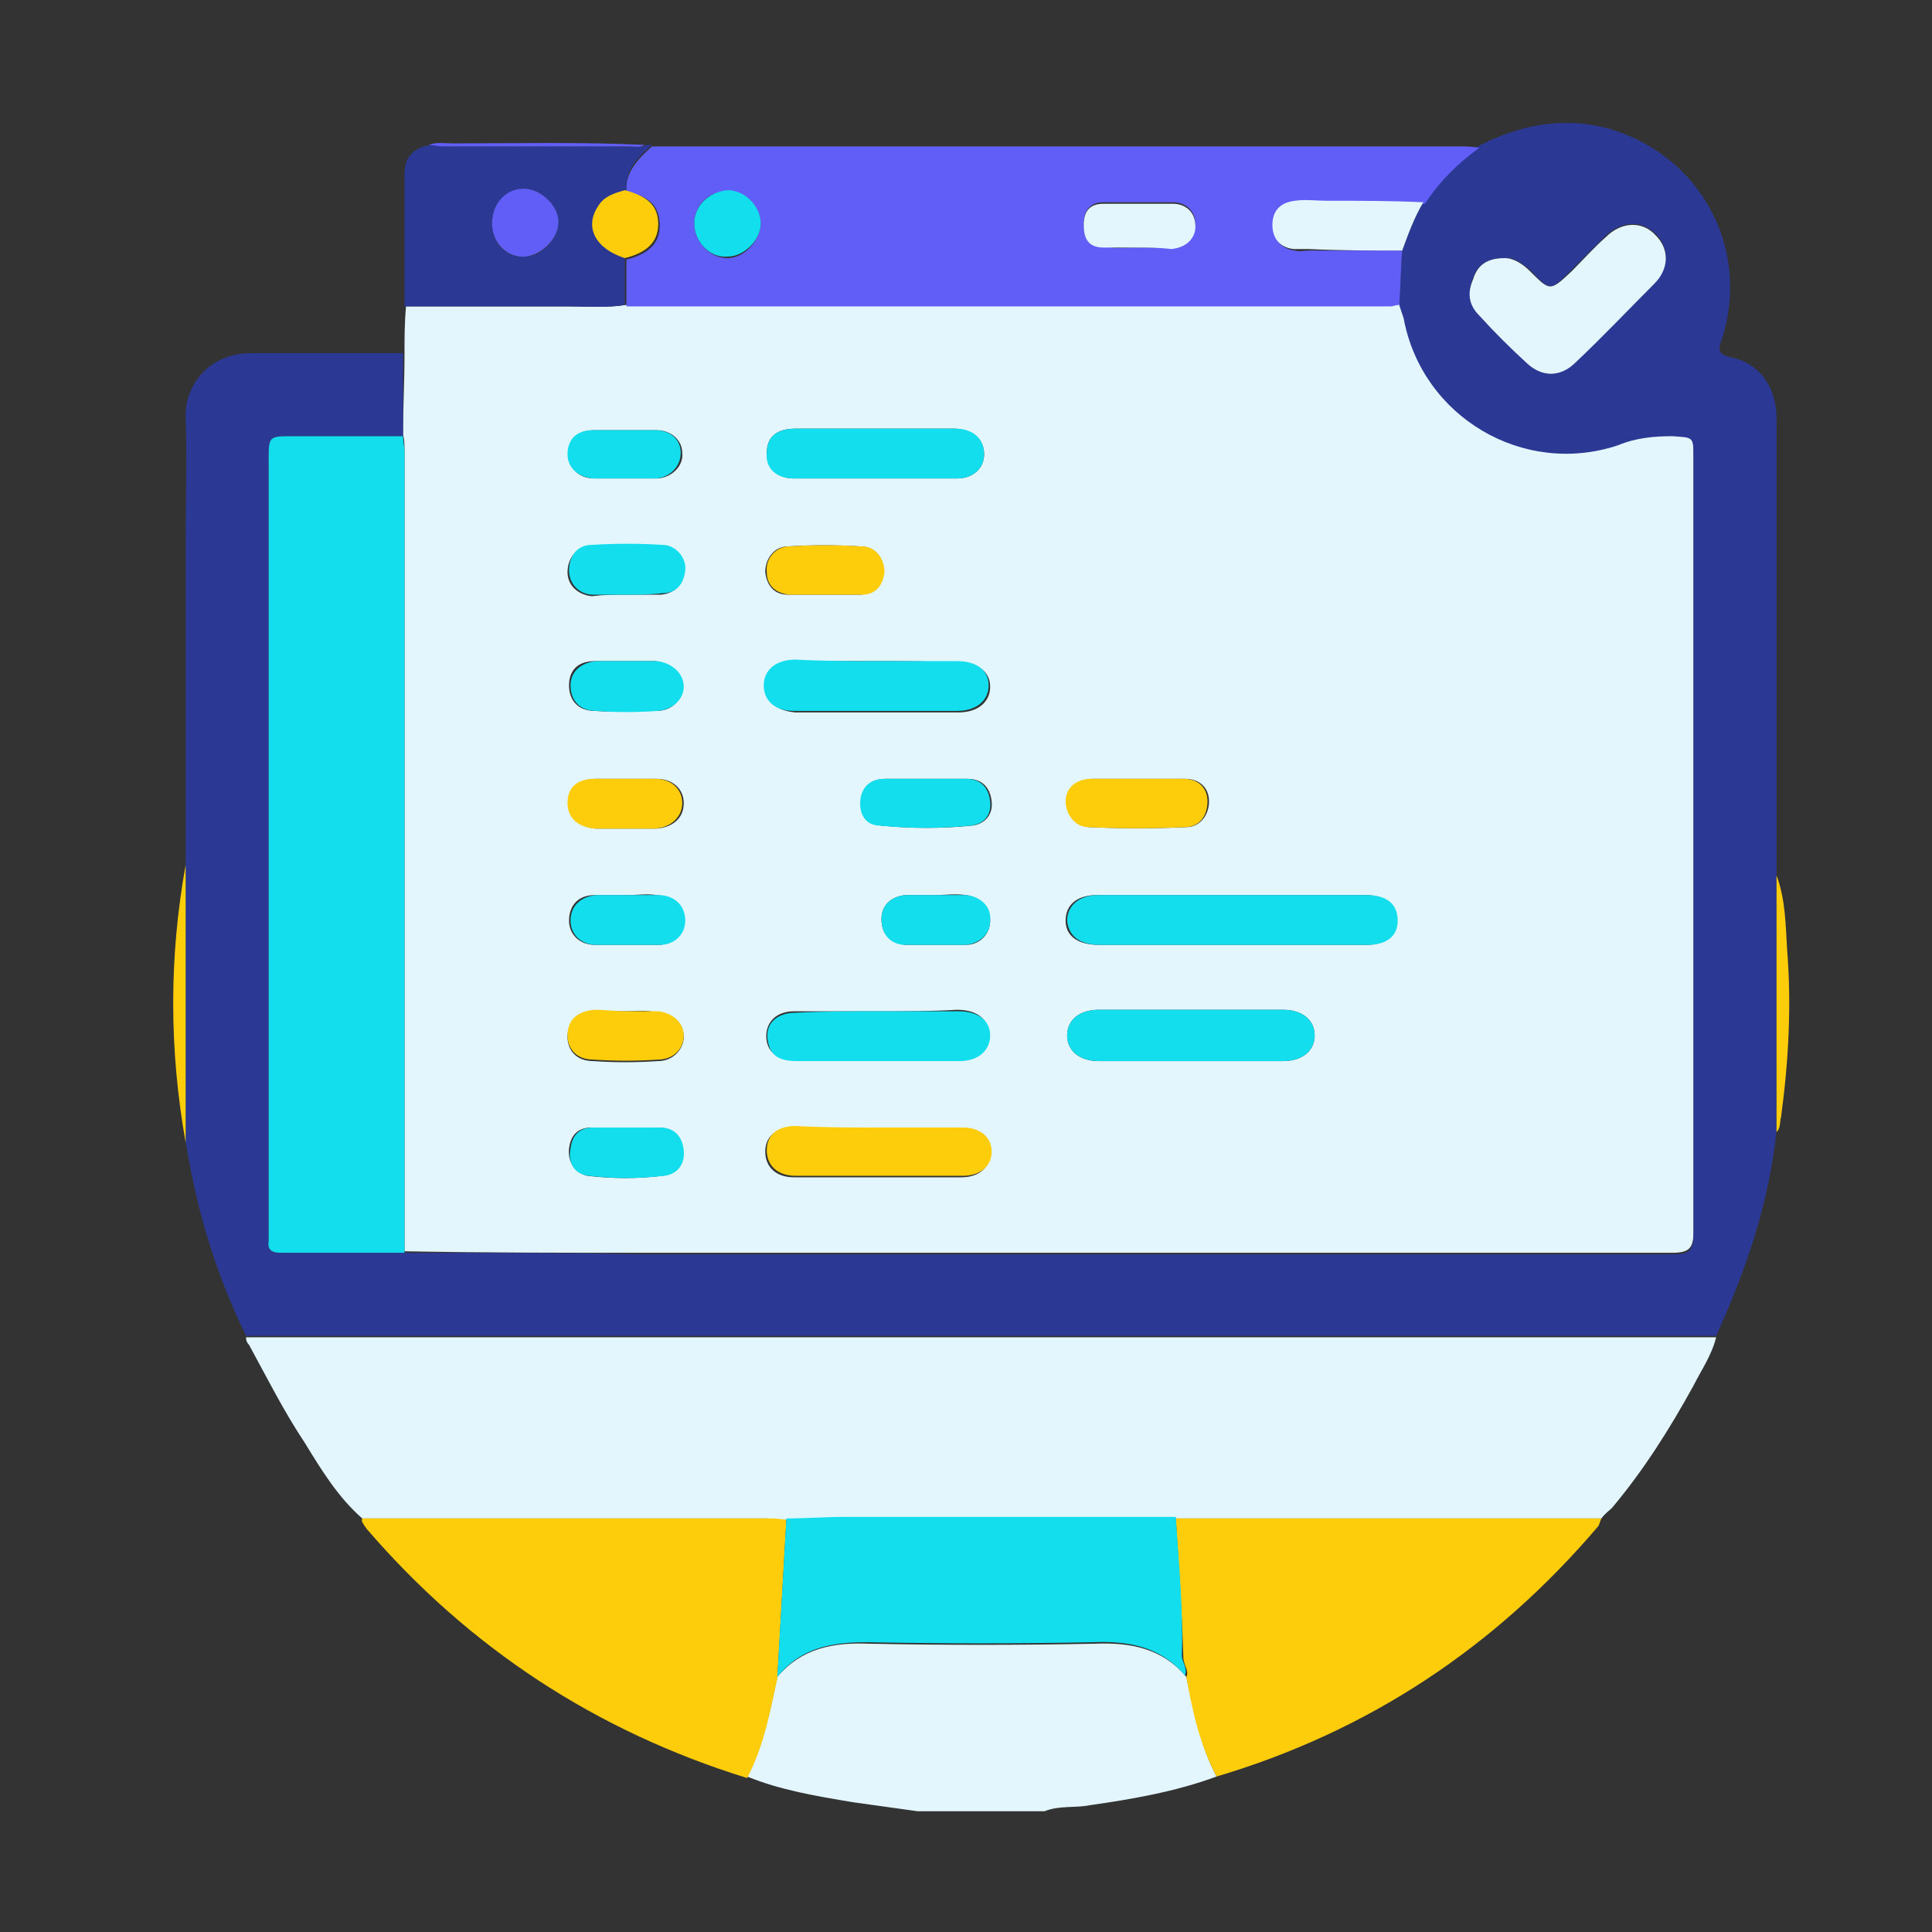
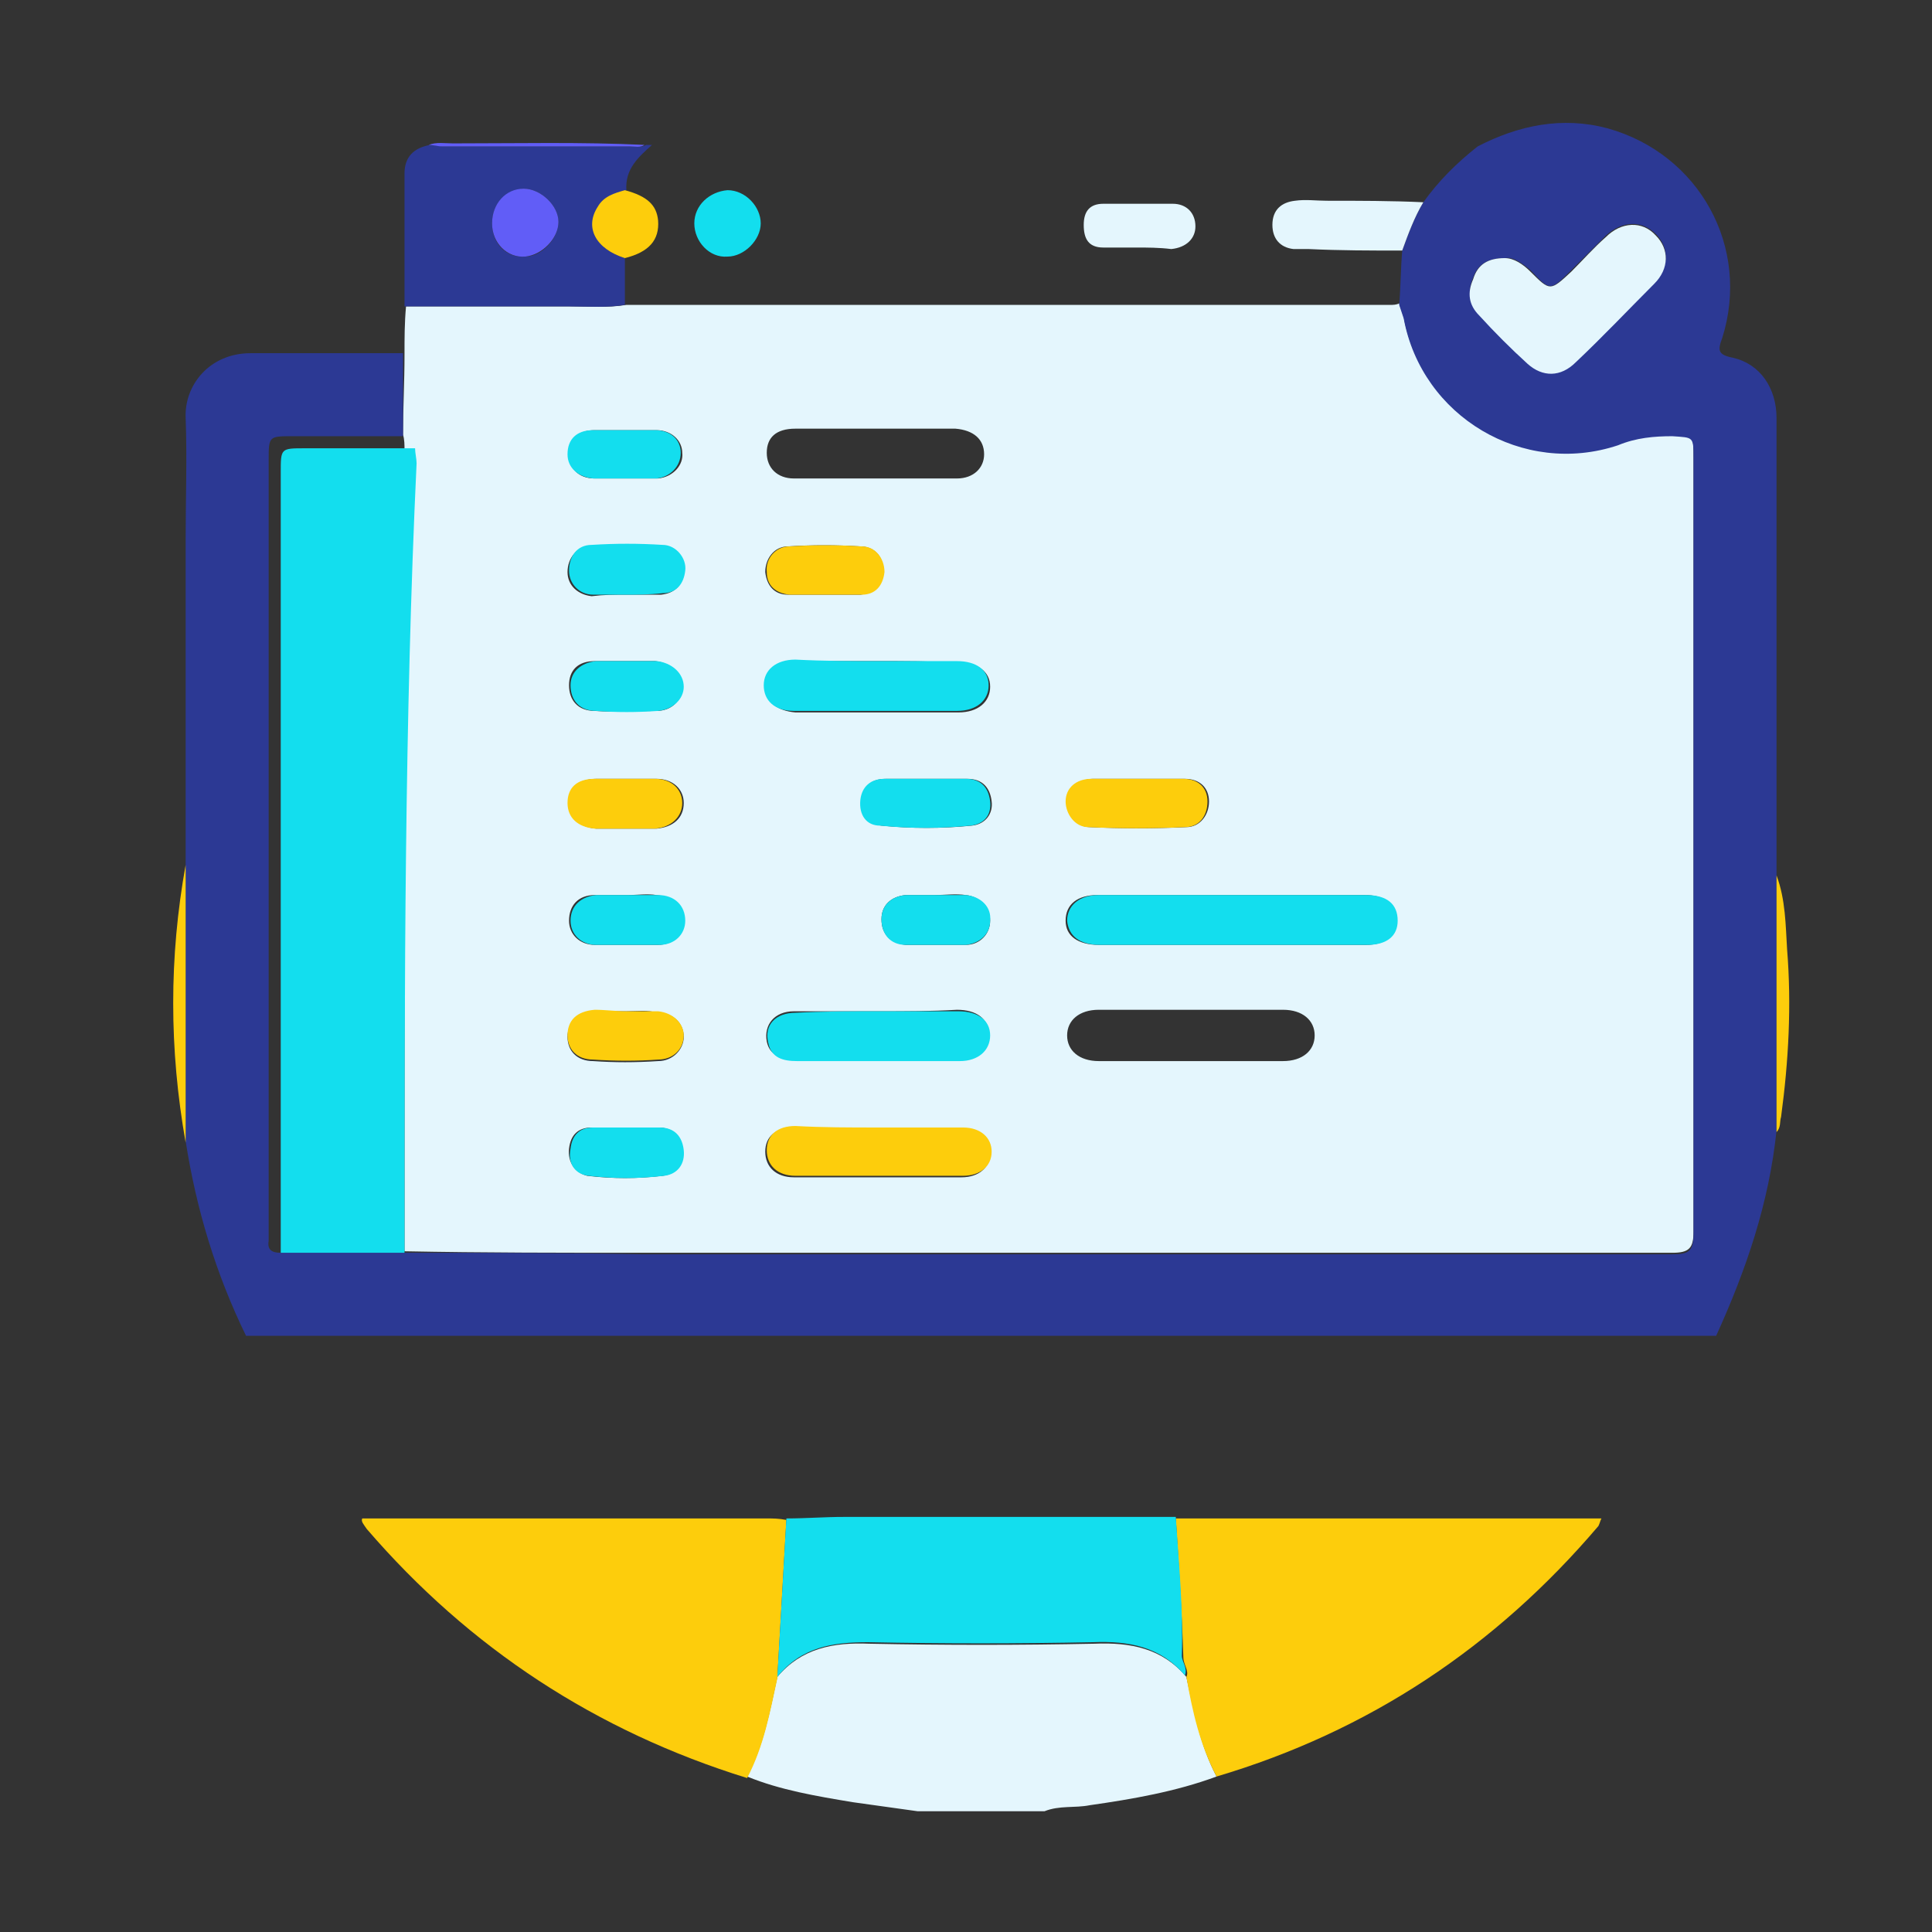
<svg xmlns="http://www.w3.org/2000/svg" id="Layer_1" x="0px" y="0px" viewBox="0 0 128 128" style="enable-background:new 0 0 128 128;" xml:space="preserve">
  <rect x="0" y="0" width="128" height="128" fill="#333333" stroke="none" />
  <style type="text/css"> .st0{fill:#E4F6FD;} .st1{fill:#2C3994;} .st2{fill:#615DF7;} .st3{fill:#FDCD0C;} .st4{fill:#13DEEE;} </style>
  <g>
    <path class="st0" d="M60.8,120c-1.4-0.2-2.9-0.4-4.3-0.6c-2.4-0.4-4.8-0.8-7-1.7c1.1-2.1,1.5-4.3,2-6.6c1.6-1.9,3.7-2.3,6.1-2.2 c5,0.1,9.9,0.1,14.9,0c2.4-0.1,4.5,0.3,6.1,2.2c0.5,2.3,0.9,4.5,2,6.6c-2.7,1-5.6,1.5-8.4,1.9c-1,0.2-2,0-3,0.4 C66.4,120,63.6,120,60.8,120z" />
    <path class="st0" d="M26.8,23.5c0-1.1,0-2.1,0.1-3.2c3.6,0,7.3,0,10.9,0c1.2,0,2.5,0.1,3.7-0.1c16.9,0,33.7,0,50.6,0 c0.2,0,0.4,0,0.6-0.1c0.1,0.3,0.2,0.6,0.3,0.9c1.2,6.5,7.9,10.5,14.2,8.4c1.2-0.4,2.4-0.6,3.6-0.6c1.4,0,1.4,0,1.4,1.5 c0,17.1,0,34.2,0,51.3c0,1.1-0.3,1.4-1.4,1.4c-22.8,0-45.6,0-68.3,0c-5.2,0-10.5,0-15.7-0.1c0-17.7,0-35.4,0-53.1 c0-0.3,0-0.7-0.1-1C26.7,27.1,26.8,25.3,26.8,23.5z M81.6,62.6c3,0,6,0,8.9,0c1.3,0,2-0.6,2-1.6c0-1.1-0.7-1.7-2.1-1.7 c-5.9,0-11.8,0-17.7,0c-1.3,0-2.1,0.6-2.1,1.7c0,1,0.8,1.6,2.2,1.6C75.8,62.6,78.7,62.6,81.6,62.6z M78.9,66.9c-2,0-4.1,0-6.1,0 c-1.3,0-2.1,0.7-2.1,1.7c0,1,0.8,1.7,2.1,1.7c4.1,0,8.1,0,12.2,0c1.3,0,2.1-0.7,2.1-1.7c0-1-0.8-1.7-2.1-1.7 C83,66.9,81,66.9,78.9,66.9z M58.1,43.8c-1.8,0-3.6,0-5.3,0c-1.3,0-2.1,0.7-2.1,1.7c0,1,0.8,1.6,2,1.7c3.6,0,7.2,0,10.8,0 c1.3,0,2.1-0.7,2.1-1.7c0-1-0.8-1.6-2.1-1.6C61.7,43.8,59.9,43.8,58.1,43.8z M58.2,67c-1.9,0-3.7,0-5.6,0c-1.3,0-2,0.9-1.8,2 c0.2,1,1.1,1.2,1.9,1.2c3.6,0,7.2,0,10.8,0c1.2,0,2-0.7,2-1.7c0-1-0.8-1.6-2.1-1.6C61.7,67,60,67,58.2,67z M58.2,74.7 c-1.9,0-3.7,0-5.6,0c-1.2,0-1.9,0.6-1.9,1.6c0,1,0.7,1.7,1.9,1.7c3.7,0,7.4,0,11.1,0c1.2,0,1.9-0.7,1.9-1.6c0-1-0.7-1.6-1.9-1.6 C61.9,74.7,60,74.7,58.2,74.7z M58,28.4c-1.8,0-3.6,0-5.3,0c-1.3,0-1.9,0.6-1.9,1.6c0,1,0.7,1.7,1.8,1.7c3.6,0,7.2,0,10.8,0 c1.1,0,1.8-0.7,1.8-1.6c0-1-0.7-1.6-1.9-1.7C61.5,28.4,59.8,28.4,58,28.4z M75.4,51.6c-1,0-2,0-3,0c-0.9,0-1.6,0.7-1.7,1.5 c0,0.8,0.6,1.7,1.5,1.7c2.1,0.1,4.3,0.1,6.4,0c0.9,0,1.5-0.8,1.5-1.7c0-0.9-0.6-1.5-1.6-1.5C77.5,51.6,76.4,51.6,75.4,51.6z M61.3,51.6c-0.9,0-1.7,0-2.6,0c-1,0-1.5,0.5-1.6,1.4c-0.1,0.9,0.4,1.6,1.3,1.7c2,0.2,4,0.2,6,0c0.9-0.1,1.4-0.8,1.3-1.6 c-0.1-0.9-0.6-1.5-1.6-1.5C63.1,51.6,62.2,51.6,61.3,51.6z M41.5,67C41.5,67,41.5,67,41.5,67c-0.7,0-1.4,0-2.1,0 c-1.1,0.1-1.8,0.7-1.8,1.7c0,0.9,0.6,1.6,1.7,1.6c1.4,0.1,2.8,0.1,4.3,0c1,0,1.7-0.8,1.7-1.6c0-0.9-0.7-1.6-1.7-1.6 C42.9,66.9,42.2,67,41.5,67z M41.5,43.8C41.5,43.8,41.5,43.8,41.5,43.8c-0.7,0-1.4,0-2.1,0c-1.1,0-1.7,0.6-1.7,1.6 c0,1,0.6,1.7,1.7,1.7c1.4,0.1,2.8,0,4.1,0c1,0,1.7-0.7,1.7-1.6c0-0.9-0.8-1.6-1.8-1.7C42.8,43.8,42.2,43.8,41.5,43.8z M54.6,39.4 c0.8,0,1.6,0,2.4,0c0.9-0.1,1.5-0.6,1.5-1.5c0.1-0.9-0.5-1.7-1.5-1.7c-1.6-0.1-3.2-0.1-4.8,0c-0.9,0-1.5,0.8-1.5,1.7 c0.1,0.9,0.6,1.5,1.5,1.5C53,39.4,53.8,39.4,54.6,39.4z M41.4,54.9c0.6,0,1.2,0,1.9,0c0.1,0,0.1,0,0.2,0c1.1-0.1,1.8-0.7,1.8-1.7 c0-0.9-0.7-1.6-1.8-1.6c-1.3,0-2.7,0-4,0c-1.1,0-1.8,0.6-1.8,1.6c0,1,0.7,1.6,1.8,1.7C40.1,54.9,40.8,54.9,41.4,54.9z M41.6,59.3 C41.6,59.3,41.6,59.3,41.6,59.3c-0.4,0-0.7,0-1.1,0c-0.4,0-0.7,0-1.1,0c-1.1,0-1.7,0.7-1.7,1.7c0,0.9,0.7,1.6,1.7,1.6 c1.4,0,2.8,0,4.2,0c1,0,1.7-0.7,1.7-1.6c0-0.9-0.7-1.6-1.8-1.7C42.9,59.2,42.2,59.3,41.6,59.3z M41.4,31.7 C41.4,31.7,41.4,31.7,41.4,31.7c0.4,0,0.7,0,1.1,0c0.4,0,0.7,0,1.1,0c1-0.1,1.7-0.9,1.6-1.7c0-0.8-0.7-1.5-1.7-1.5 c-1.4,0-2.8,0-4.1,0c-1.1,0-1.7,0.6-1.7,1.6c0,0.9,0.6,1.6,1.7,1.6C40.1,31.7,40.8,31.7,41.4,31.7z M41.5,74.7 C41.5,74.7,41.5,74.7,41.5,74.7c-0.8,0-1.5,0-2.3,0c-0.9,0-1.4,0.5-1.5,1.4c-0.1,0.9,0.4,1.6,1.2,1.8c1.7,0.2,3.3,0.2,5,0 c0.9-0.1,1.4-0.8,1.3-1.7c-0.1-0.9-0.6-1.5-1.6-1.5C42.9,74.7,42.2,74.7,41.5,74.7z M41.5,39.4C41.5,39.4,41.5,39.4,41.5,39.4 c0.8,0,1.5,0,2.3,0c0.9-0.1,1.4-0.6,1.5-1.5c0.1-0.8-0.6-1.7-1.5-1.7c-1.6-0.1-3.1-0.1-4.7,0c-0.9,0-1.5,0.8-1.5,1.7 c0,0.9,0.7,1.5,1.6,1.6C40,39.4,40.7,39.4,41.5,39.4z M61.9,59.3C61.9,59.3,61.9,59.3,61.9,59.3c-0.6,0-1.2,0-1.7,0 c-0.1,0-0.1,0-0.2,0c-1,0.1-1.6,0.7-1.6,1.6c0,1,0.6,1.6,1.6,1.7c1.3,0,2.7,0,4,0c0.9,0,1.6-0.7,1.6-1.6c0-0.9-0.7-1.6-1.6-1.7 C63.3,59.2,62.6,59.3,61.9,59.3z" />
    <path class="st1" d="M26.8,83c5.2,0,10.5,0,15.7,0.1c22.8,0,45.6,0,68.3,0c1.1,0,1.4-0.2,1.4-1.4c0-17.1,0-34.2,0-51.3 c0-1.5,0-1.4-1.4-1.5c-1.2,0-2.4,0.1-3.6,0.6c-6.3,2.1-13-1.9-14.2-8.4c-0.1-0.3-0.2-0.6-0.3-0.9c0.1-1.2,0.1-2.4,0.2-3.6 c0.4-1.1,0.8-2.2,1.4-3.2c1-1.4,2.2-2.6,3.6-3.7c2.7-1.4,5.6-2,8.6-1.2c6.1,1.7,9.5,7.9,7.6,13.9c-0.3,0.8-0.3,1.1,0.7,1.3 c1.8,0.4,2.9,2,2.9,4c0,5.9,0,11.8,0,17.7c0,4.2,0,8.4,0,12.5c0,5.7,0,11.3,0,17c-0.5,4.8-2,9.2-4,13.6c-0.2,0-0.4,0-0.5,0 c-32,0-64.1,0-96.1,0c-0.3,0-0.5,0-0.8,0c-2-4.1-3.3-8.4-4-12.9c0-6.1,0-12.3,0-18.4c0-7.2,0-14.4,0-21.6c0-2.6,0.1-5.2,0-7.9 c-0.1-2.2,1.6-4.3,4.3-4.3c3.4,0,6.8,0,10.1,0c0,1.8,0,3.6,0,5.5c-2.4,0-4.9,0-7.3,0c-1.6,0-1.6,0-1.6,1.6c0,17,0,34,0,51 c0,0.2,0,0.4,0,0.7c-0.1,0.6,0.2,0.8,0.8,0.8C21.3,83,24.1,83,26.8,83z M99.7,17.1c-1.1,0-1.8,0.4-2.1,1.3 c-0.4,0.9-0.2,1.7,0.4,2.4c1.1,1.1,2.1,2.2,3.2,3.2c1,0.9,2.2,0.9,3.2-0.1c1.7-1.7,3.5-3.4,5.2-5.2c1-1,1-2.3,0.1-3.2 c-0.9-0.9-2.2-0.9-3.3,0.1c-0.8,0.8-1.5,1.5-2.3,2.3c-1.4,1.4-1.4,1.4-2.7,0C100.9,17.5,100.3,17,99.7,17.1z" />
-     <path class="st0" d="M16.3,88.6c0.3,0,0.5,0,0.8,0c32,0,64.1,0,96.1,0c0.2,0,0.4,0,0.5,0c-0.3,1.2-1,2.2-1.5,3.2 c-1.6,2.9-3.3,5.6-5.4,8.1c-0.2,0.2-0.5,0.4-0.7,0.7c-5.5,0-11.1,0-16.6,0c-3.9,0-7.7,0-11.6,0c-7.3,0-14.7,0-22,0 c-1.3,0-2.5,0-3.8,0.1c-0.5,0-0.9-0.1-1.4-0.1c-8.9,0-17.8,0-26.7,0c-1.6-1.4-2.7-3.2-3.8-5c-1.4-2.1-2.5-4.3-3.7-6.5 C16.3,88.9,16.3,88.7,16.3,88.6z" />
-     <path class="st2" d="M92.9,16.6c-0.1,1.2-0.1,2.4-0.2,3.6c-0.2,0-0.4,0.1-0.6,0.1c-16.9,0-33.7,0-50.6,0c0-1,0-2.1,0-3.1 c1.6-0.4,2.3-1.2,2.2-2.5c-0.1-1.1-0.7-1.7-2.2-2c-0.1-1.3,0.8-2.2,1.7-3c0.7,0,1.4,0,2.2,0c17.1,0,34.2,0,51.3,0 c0.4,0,0.9,0,1.3,0.1c-1.4,1-2.6,2.2-3.6,3.7c-2.1,0-4.3,0-6.4-0.1c-0.7,0-1.4,0-2.1,0c-0.9,0.1-1.5,0.6-1.5,1.6 c0,0.9,0.5,1.5,1.4,1.6c0.3,0.1,0.6,0,1,0C88.8,16.6,90.8,16.6,92.9,16.6z M75.3,16.4c0.8,0,1.5,0,2.3,0c0.9,0,1.5-0.6,1.6-1.5 c0-0.9-0.6-1.5-1.5-1.5c-1.5,0-3.1,0-4.6,0c-0.9,0-1.3,0.6-1.3,1.4c0,0.9,0.3,1.5,1.3,1.5C73.8,16.5,74.5,16.4,75.3,16.4z M46,14.8 c0,1.2,1,2.3,2.2,2.3c1.1,0,2.1-1.1,2.2-2.2c0-1.2-1-2.3-2.2-2.2C47,12.6,46,13.6,46,14.8z" />
    <path class="st3" d="M77.9,100.6c3.9,0,7.7,0,11.6,0c5.5,0,11.1,0,16.6,0c-0.1,0.2-0.1,0.3-0.2,0.5c-6.8,8-15.2,13.6-25.3,16.6 c-1.1-2.1-1.6-4.3-2-6.6c0.2-0.4-0.2-0.8-0.2-1.3C78.3,106.7,78.1,103.7,77.9,100.6z" />
    <path class="st3" d="M24,100.6c8.9,0,17.8,0,26.7,0c0.5,0,0.9,0,1.4,0.1c-0.2,3.5-0.4,7-0.6,10.5c-0.5,2.3-0.9,4.5-2,6.6 c-10-3.1-18.4-8.6-25.2-16.5C24.1,101,23.9,100.8,24,100.6z" />
    <path class="st1" d="M41.4,17.1c0,1,0,2.1,0,3.1c-1.2,0.2-2.5,0.1-3.7,0.1c-3.6,0-7.3,0-10.9,0c0-2.9,0-5.9,0-8.8 c0-1.1,0.6-1.7,1.7-1.9c0.3,0,0.6,0.1,0.9,0.1c4.1,0,8.3,0,12.4,0c0.3,0,0.7,0.1,1-0.1c0.1,0,0.3,0,0.4,0c-0.9,0.8-1.8,1.6-1.7,3 c-0.7,0.2-1.4,0.4-1.8,1.1C38.8,15.1,39.5,16.5,41.4,17.1z M32.6,14.8c0,1.3,0.9,2.3,2.2,2.2c1.1,0,2.2-1.2,2.2-2.3 c0-1.1-1.2-2.2-2.3-2.2C33.5,12.6,32.6,13.5,32.6,14.8z" />
    <path class="st3" d="M12.3,57.3c0,6.1,0,12.3,0,18.4C11.2,69.5,11.2,63.4,12.3,57.3z" />
    <path class="st3" d="M117.7,75c0-5.7,0-11.3,0-17c0.6,1.6,0.6,3.3,0.7,4.9c0.3,3.7,0.1,7.4-0.4,11.1C117.9,74.3,118,74.7,117.7,75z " />
    <path class="st2" d="M42.7,9.6c-0.3,0.2-0.6,0.1-1,0.1c-4.1,0-8.3,0-12.4,0c-0.3,0-0.6-0.1-0.9-0.1c0.5-0.2,1.1-0.1,1.6-0.1 C34.3,9.5,38.5,9.4,42.7,9.6z" />
    <path class="st4" d="M51.5,111.1c0.2-3.5,0.4-7,0.6-10.5c1.3,0,2.5-0.1,3.8-0.1c7.3,0,14.7,0,22,0c0.2,3.1,0.5,6.1,0.4,9.2 c0,0.4,0.4,0.8,0.2,1.3c-1.6-1.9-3.7-2.3-6.1-2.2c-5,0.1-9.9,0.1-14.9,0C55.2,108.8,53.1,109.1,51.5,111.1z" />
-     <path class="st4" d="M26.8,83c-2.7,0-5.5,0-8.2,0c-0.6,0-0.9-0.2-0.8-0.8c0-0.2,0-0.4,0-0.7c0-17,0-34,0-51c0-1.6,0-1.6,1.6-1.6 c2.4,0,4.9,0,7.3,0c0,0.3,0.1,0.7,0.1,1C26.8,47.6,26.8,65.3,26.8,83z" />
+     <path class="st4" d="M26.8,83c-2.7,0-5.5,0-8.2,0c0-0.2,0-0.4,0-0.7c0-17,0-34,0-51c0-1.6,0-1.6,1.6-1.6 c2.4,0,4.9,0,7.3,0c0,0.3,0.1,0.7,0.1,1C26.8,47.6,26.8,65.3,26.8,83z" />
    <path class="st4" d="M81.6,62.6c-2.9,0-5.8,0-8.7,0c-1.4,0-2.1-0.6-2.2-1.6c0-1,0.8-1.7,2.1-1.7c5.9,0,11.8,0,17.7,0 c1.4,0,2.1,0.6,2.1,1.7c0,1-0.7,1.6-2,1.6C87.6,62.6,84.6,62.6,81.6,62.6z" />
-     <path class="st4" d="M78.9,66.9c2,0,4.1,0,6.1,0c1.3,0,2.1,0.7,2.1,1.7c0,1-0.8,1.7-2.1,1.7c-4.1,0-8.1,0-12.2,0 c-1.3,0-2.1-0.7-2.1-1.7c0-1,0.8-1.7,2.1-1.7C74.9,66.9,76.9,66.9,78.9,66.9z" />
    <path class="st4" d="M58.1,43.8c1.8,0,3.6,0,5.3,0c1.3,0,2.1,0.6,2.1,1.6c0,1-0.8,1.7-2.1,1.7c-3.6,0-7.2,0-10.8,0 c-1.3,0-2-0.7-2-1.7c0-1,0.8-1.7,2.1-1.7C54.6,43.8,56.4,43.8,58.1,43.8z" />
    <path class="st4" d="M58.2,67c1.8,0,3.6,0,5.3,0c1.3,0,2.1,0.6,2.1,1.6c0,1-0.8,1.7-2,1.7c-3.6,0-7.2,0-10.8,0 c-0.9,0-1.7-0.2-1.9-1.2c-0.3-1.2,0.5-2,1.8-2C54.5,67,56.3,67,58.2,67z" />
    <path class="st3" d="M58.2,74.7c1.9,0,3.7,0,5.6,0c1.2,0,1.9,0.7,1.9,1.6c0,1-0.8,1.6-1.9,1.6c-3.7,0-7.4,0-11.1,0 c-1.2,0-1.9-0.7-1.9-1.7c0-1,0.7-1.6,1.9-1.6C54.5,74.7,56.3,74.7,58.2,74.7z" />
-     <path class="st4" d="M58,28.4c1.8,0,3.6,0,5.3,0c1.2,0,1.9,0.7,1.9,1.7c0,0.9-0.7,1.6-1.8,1.6c-3.6,0-7.2,0-10.8,0 c-1.2,0-1.9-0.7-1.8-1.7c0-1,0.6-1.6,1.9-1.6C54.4,28.4,56.2,28.4,58,28.4z" />
    <path class="st3" d="M75.4,51.6c1,0,2,0,3,0c1,0,1.6,0.6,1.6,1.5c0,0.9-0.5,1.7-1.5,1.7c-2.1,0.1-4.3,0.1-6.4,0 c-0.9,0-1.5-0.9-1.5-1.7c0-0.9,0.7-1.5,1.7-1.5C73.4,51.6,74.4,51.6,75.4,51.6z" />
    <path class="st4" d="M61.3,51.6c0.9,0,1.8,0,2.7,0c1,0,1.5,0.6,1.6,1.5c0.1,0.9-0.4,1.5-1.3,1.6c-2,0.2-4,0.2-6,0 C57.4,54.7,56.9,54,57,53c0.1-0.9,0.7-1.4,1.6-1.4C59.5,51.6,60.4,51.6,61.3,51.6z" />
    <path class="st3" d="M41.5,67c0.7,0,1.4,0,2.1,0c1,0.1,1.7,0.8,1.7,1.6c0,0.9-0.7,1.6-1.7,1.6c-1.4,0.1-2.8,0.1-4.3,0 c-1.1,0-1.7-0.7-1.7-1.6c0-1,0.6-1.6,1.8-1.7C40.1,66.9,40.8,67,41.5,67C41.5,67,41.5,67,41.5,67z" />
    <path class="st4" d="M41.5,43.8c0.7,0,1.3,0,2,0c1,0.1,1.8,0.8,1.8,1.7c0,0.8-0.7,1.5-1.7,1.6c-1.4,0.1-2.8,0.1-4.1,0 c-1.1,0-1.7-0.7-1.7-1.7c0-0.9,0.7-1.5,1.7-1.6C40.1,43.8,40.8,43.8,41.5,43.8C41.5,43.8,41.5,43.8,41.5,43.8z" />
    <path class="st3" d="M54.6,39.4c-0.8,0-1.5,0-2.3,0c-0.9-0.1-1.5-0.6-1.5-1.5c-0.1-0.9,0.6-1.7,1.5-1.7c1.6-0.1,3.2-0.1,4.8,0 c0.9,0,1.5,0.8,1.5,1.7c-0.1,0.9-0.6,1.5-1.5,1.5C56.2,39.4,55.4,39.4,54.6,39.4z" />
    <path class="st3" d="M41.4,54.9c-0.7,0-1.3,0-2,0c-1.1-0.1-1.8-0.7-1.8-1.7c0-1,0.6-1.6,1.8-1.6c1.3,0,2.7,0,4,0 c1.1,0,1.8,0.7,1.8,1.6c0,0.9-0.7,1.6-1.8,1.7c-0.1,0-0.1,0-0.2,0C42.7,54.9,42,54.9,41.4,54.9z" />
    <path class="st4" d="M41.6,59.3c0.7,0,1.3,0,2,0c1.1,0,1.8,0.7,1.8,1.7c0,0.9-0.7,1.6-1.7,1.6c-1.4,0-2.8,0-4.2,0 c-1,0-1.7-0.7-1.7-1.6c0-1,0.7-1.6,1.7-1.7c0.4,0,0.7,0,1.1,0C40.8,59.3,41.2,59.3,41.6,59.3C41.6,59.3,41.6,59.3,41.6,59.3z" />
    <path class="st4" d="M41.4,31.7c-0.7,0-1.4,0-2.1,0c-1-0.1-1.7-0.7-1.7-1.6c0-1,0.6-1.6,1.7-1.6c1.4,0,2.8,0,4.1,0 c1,0,1.7,0.6,1.7,1.5c0,0.9-0.7,1.6-1.6,1.7c-0.4,0-0.7,0-1.1,0C42.2,31.7,41.8,31.7,41.4,31.7C41.4,31.7,41.4,31.7,41.4,31.7z" />
    <path class="st4" d="M41.5,74.7c0.7,0,1.5,0,2.2,0c1,0,1.5,0.6,1.6,1.5c0.1,0.9-0.4,1.6-1.3,1.7c-1.7,0.2-3.3,0.2-5,0 c-0.9-0.1-1.4-0.8-1.2-1.8c0.1-0.9,0.6-1.4,1.5-1.4C40,74.7,40.7,74.7,41.5,74.7C41.5,74.7,41.5,74.7,41.5,74.7z" />
    <path class="st4" d="M41.5,39.4c-0.7,0-1.4,0-2.2,0c-0.9,0-1.6-0.7-1.6-1.6c0-0.9,0.5-1.7,1.5-1.7c1.6-0.1,3.1-0.1,4.7,0 c0.9,0,1.6,0.9,1.5,1.7c-0.1,0.9-0.6,1.5-1.5,1.5C43,39.4,42.2,39.4,41.5,39.4C41.5,39.4,41.5,39.4,41.5,39.4z" />
    <path class="st4" d="M61.9,59.3c0.7,0,1.4,0,2.1,0c1,0.1,1.7,0.8,1.6,1.7c0,0.9-0.7,1.5-1.6,1.6c-1.3,0-2.7,0-4,0 c-1,0-1.6-0.7-1.6-1.7c0-0.9,0.6-1.5,1.6-1.6c0.1,0,0.1,0,0.2,0C60.8,59.3,61.4,59.3,61.9,59.3C61.9,59.3,61.9,59.3,61.9,59.3z" />
    <path class="st0" d="M99.7,17.1c0.6,0,1.2,0.4,1.7,0.9c1.3,1.3,1.3,1.3,2.7,0c0.8-0.8,1.5-1.6,2.3-2.3c1-1,2.4-1.1,3.3-0.1 c0.9,0.9,0.9,2.2-0.1,3.2c-1.7,1.7-3.4,3.5-5.2,5.2c-1,1-2.2,1-3.2,0.1c-1.1-1-2.2-2.1-3.2-3.2c-0.7-0.7-0.8-1.5-0.4-2.4 C97.9,17.5,98.6,17.1,99.7,17.1z" />
    <path class="st0" d="M92.9,16.6c-2.1,0-4.1,0-6.2-0.1c-0.3,0-0.7,0-1,0c-0.9-0.1-1.4-0.7-1.4-1.6c0-1,0.6-1.5,1.5-1.6 c0.7-0.1,1.4,0,2.1,0c2.1,0,4.3,0,6.4,0.1C93.7,14.4,93.3,15.5,92.9,16.6z" />
    <path class="st0" d="M75.3,16.4c-0.7,0-1.5,0-2.2,0c-1,0-1.3-0.6-1.3-1.5c0-0.9,0.4-1.4,1.3-1.4c1.5,0,3.1,0,4.6,0 c0.9,0,1.5,0.6,1.5,1.5c0,0.8-0.6,1.4-1.6,1.5C76.8,16.4,76,16.4,75.3,16.4z" />
    <path class="st3" d="M41.4,17.1c-1.9-0.6-2.7-2-1.8-3.4c0.4-0.7,1.1-0.9,1.8-1.1c1.5,0.4,2.1,1,2.2,2C43.7,15.9,43,16.7,41.4,17.1z " />
    <path class="st4" d="M46,14.8c0-1.2,1-2.1,2.2-2.2c1.2,0,2.2,1.1,2.2,2.2c0,1.1-1.1,2.2-2.2,2.2C47,17.1,46,16,46,14.8z" />
    <path class="st2" d="M32.6,14.8c0-1.3,0.9-2.3,2.1-2.3c1.1,0,2.3,1.1,2.3,2.2c0,1.1-1.1,2.2-2.2,2.3C33.6,17.1,32.6,16.1,32.6,14.8 z" />
  </g>
</svg>